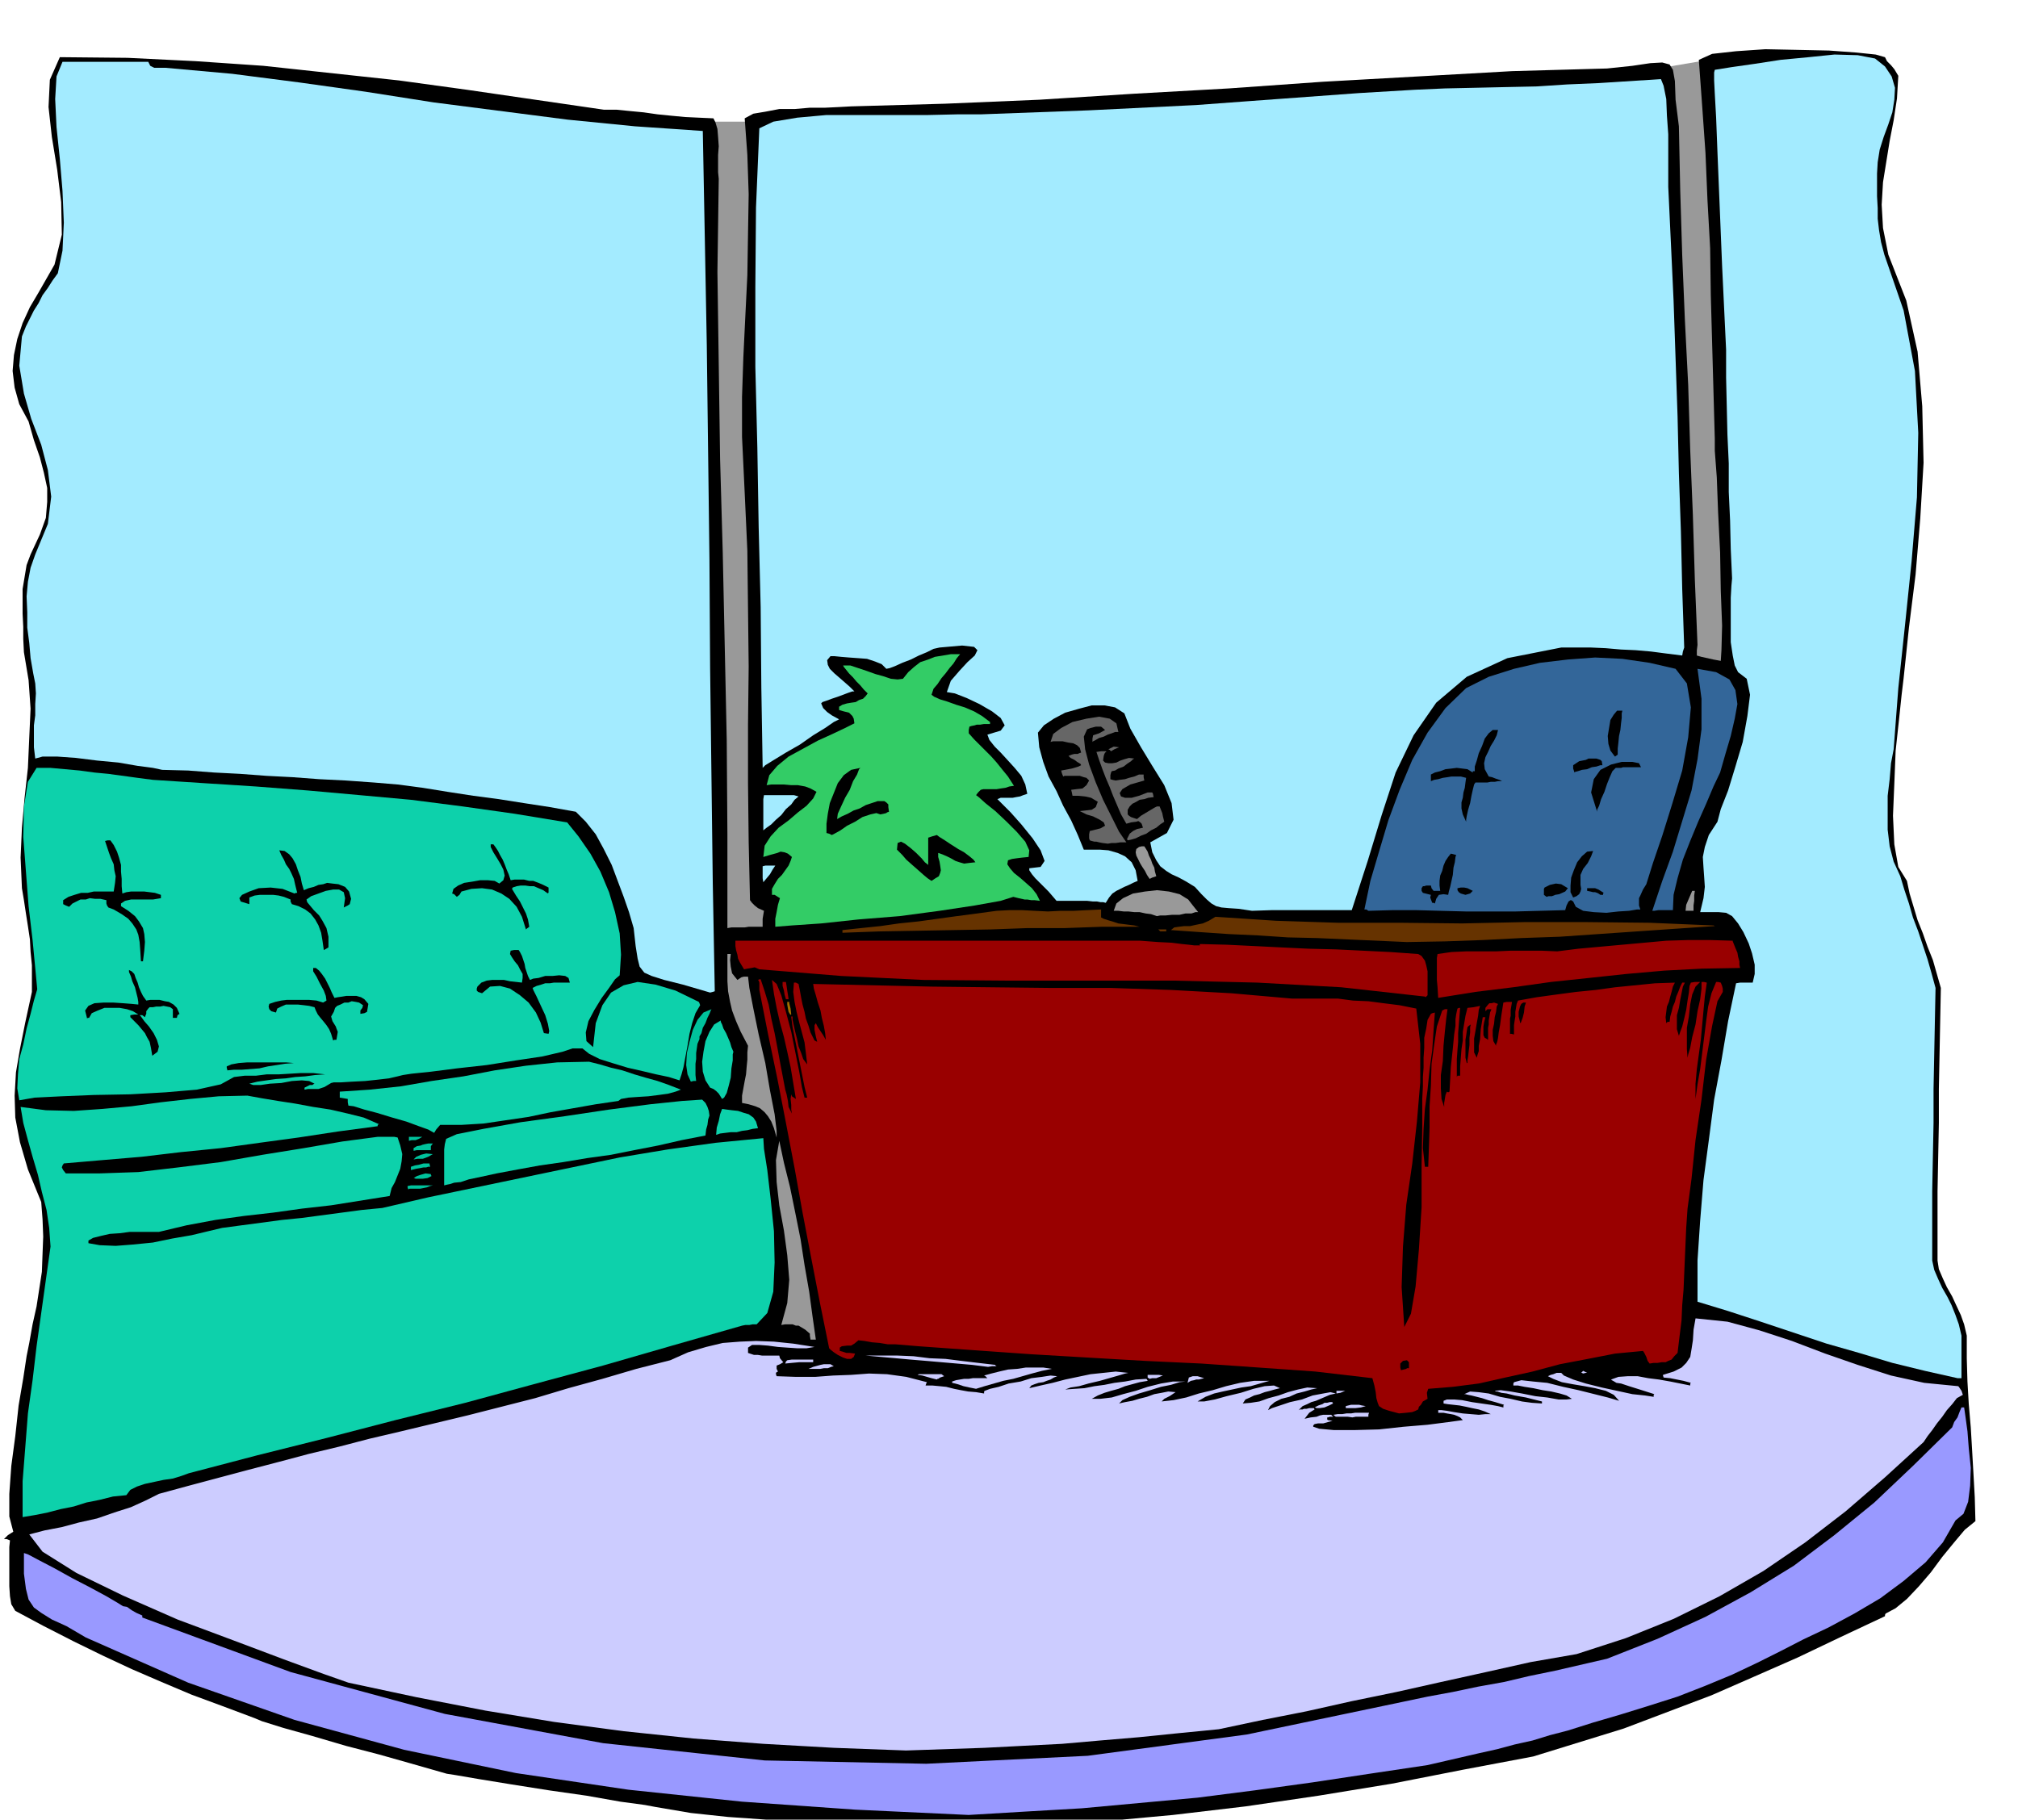
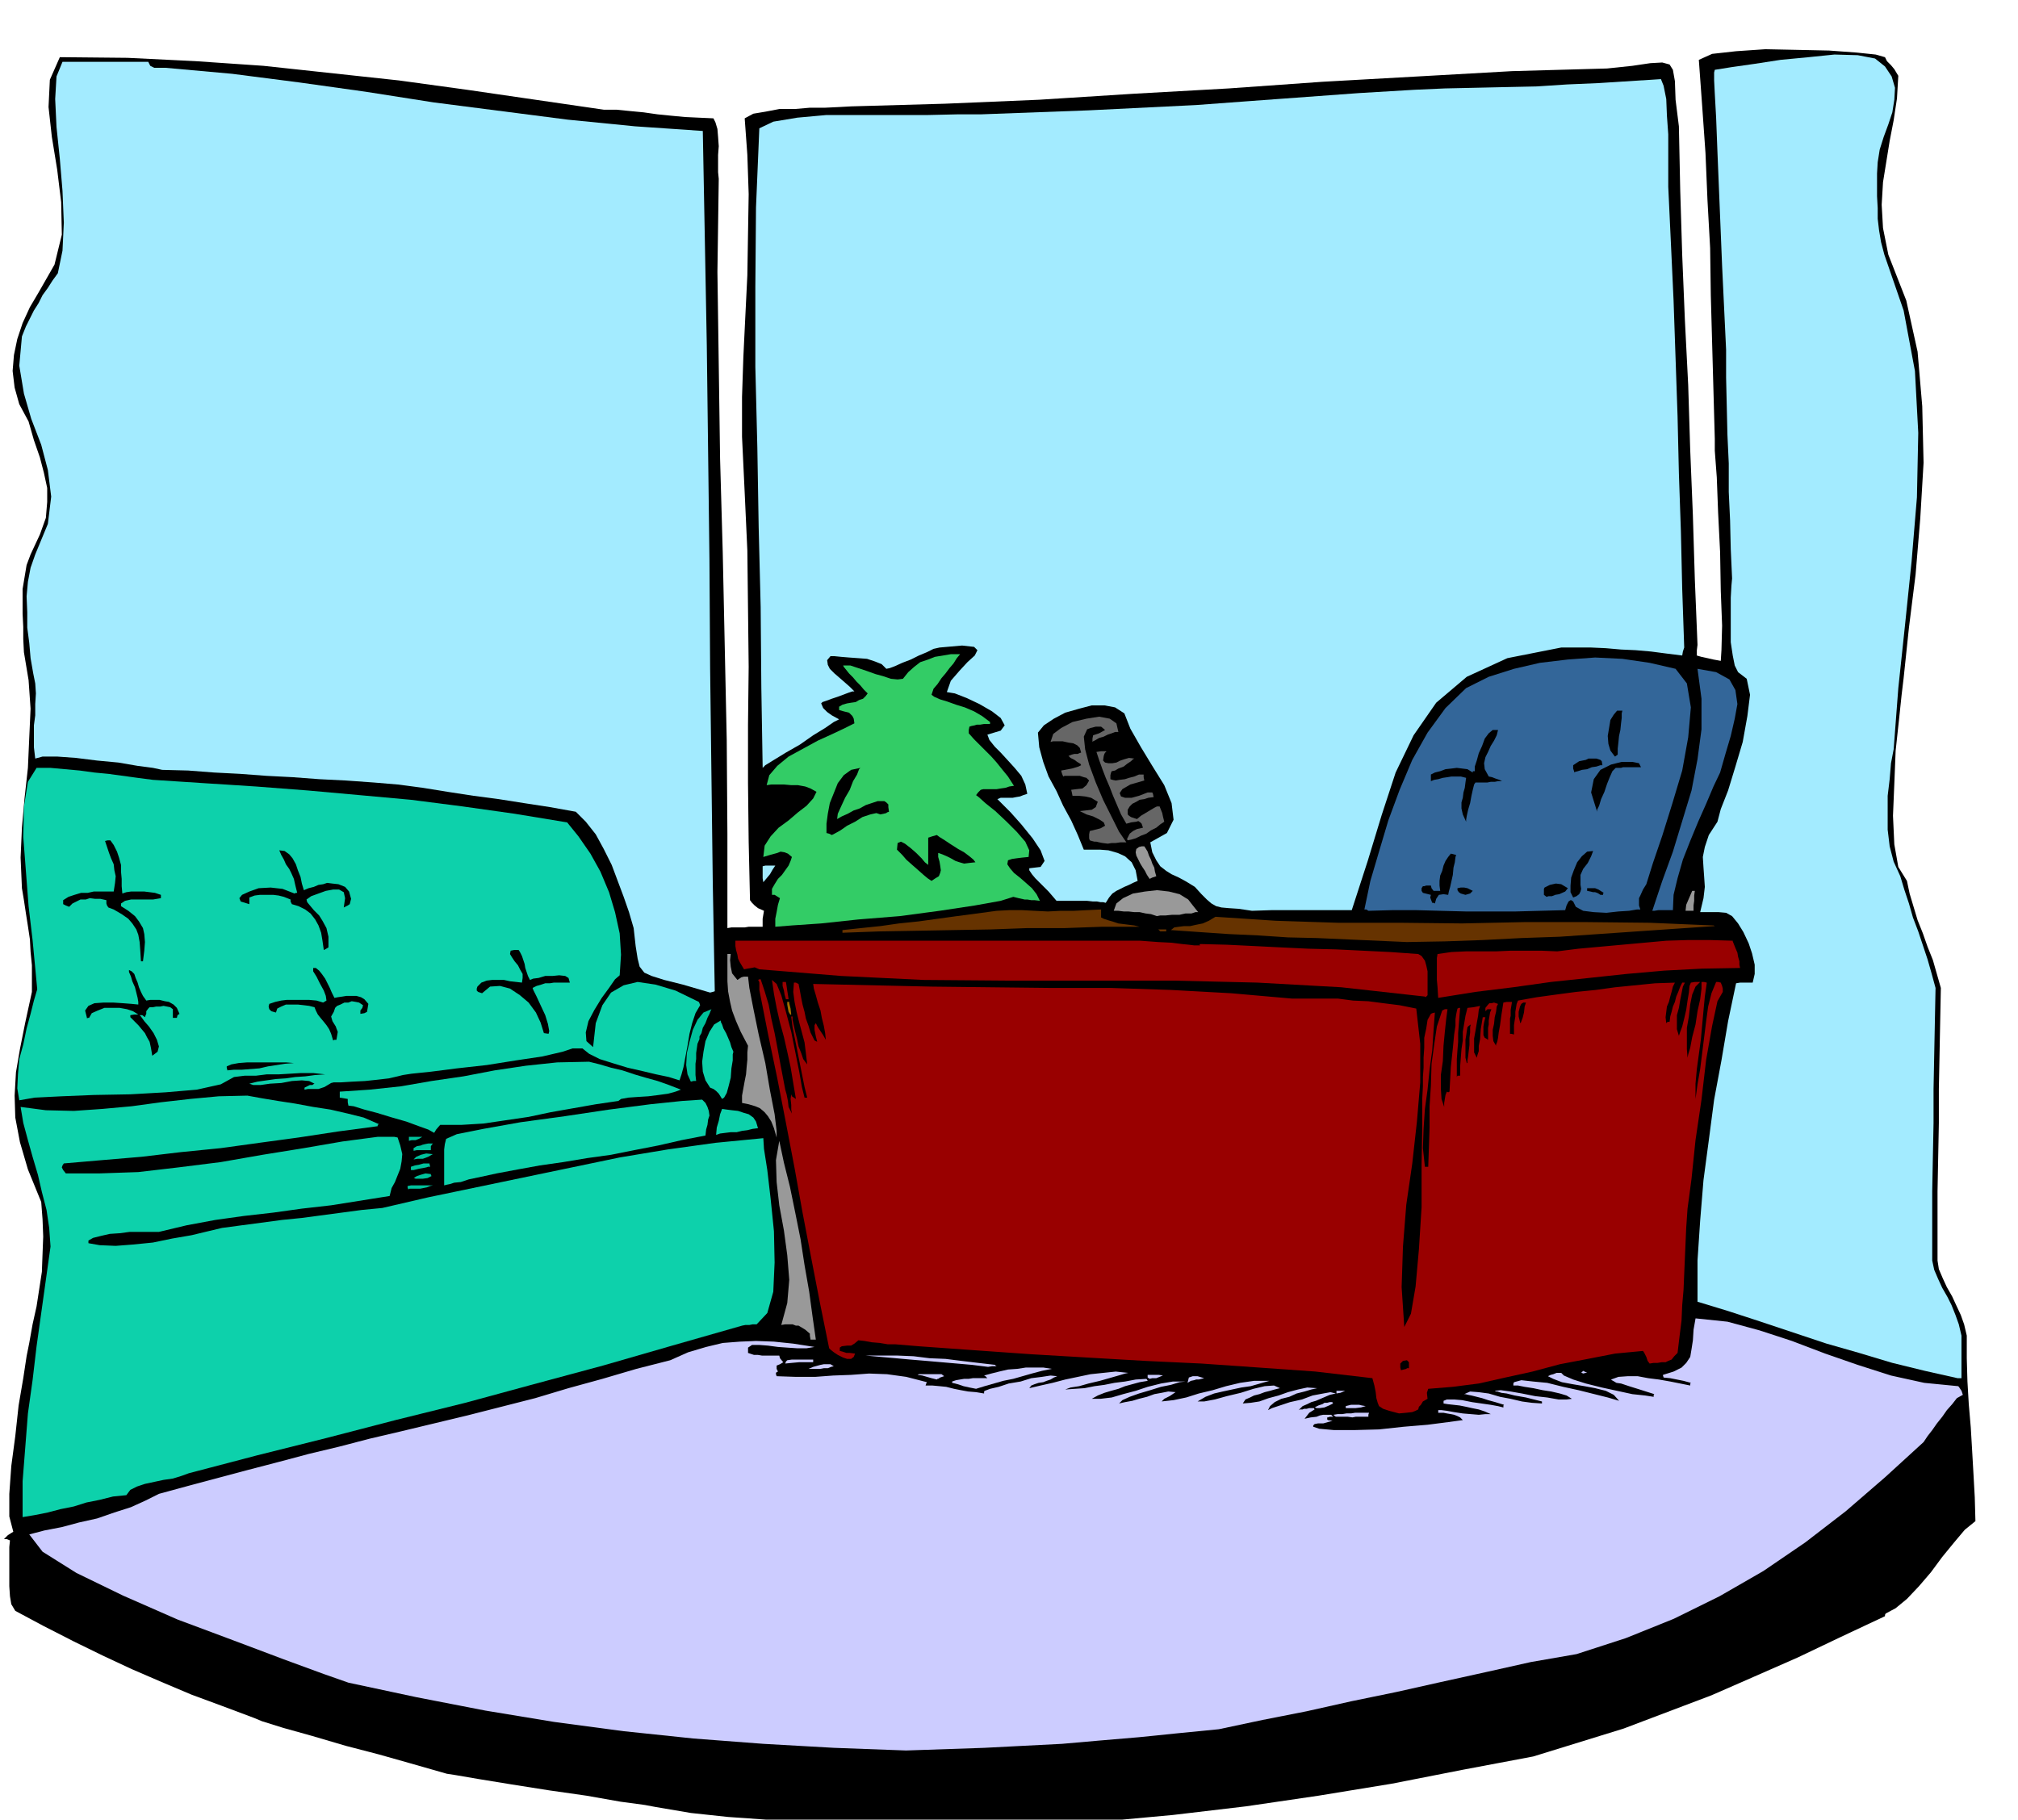
<svg xmlns="http://www.w3.org/2000/svg" fill-rule="evenodd" height="442.297" preserveAspectRatio="none" stroke-linecap="round" viewBox="0 0 3035 2737" width="490.455">
  <style>.brush1{fill:#999}.pen1{stroke:none}.brush2{fill:#000}.brush4{fill:#ccf}.brush5{fill:#0dd1ab}.brush6{fill:#900}.brush7{fill:#a3ebff}.brush8{fill:#00c29c}.brush12{fill:#369}.brush13{fill:#666}</style>
-   <path class="pen1 brush1" d="m2505 101 59-10 37 917-66-14-30-893zm-1439 82h63l4 1166 26 15-3 38-79 4-11-1223z" />
  <path class="pen1 brush2" d="m1442 2749-56-3-57-2-59-2-58-1-60-4-57-4-56-6-53-9-16-3-37-5-51-9-56-8-57-9-49-8-35-6-13-2-21-6-35-10-46-13-50-13-51-15-43-12-32-10-12-5-48-18-46-17-45-19-44-19-45-21-43-21-45-23-43-23-6-10-2-12-1-15v-59l1-10-5-2H6l6-6 8-5-6-23v-34l3-42 6-45 5-46 7-41 5-33 4-20 5-28 6-27 4-26 4-26 1-27 1-26-1-26-2-26-20-49-12-41-7-37-1-33 2-35 6-35 8-40 10-46v-40l-2-20-1-19-3-20-3-19-3-20-3-18-2-46 2-45 4-45 5-45 2-45 2-44-3-43-7-42-1-20v-18l-1-20v-37l3-18 3-18 6-16 14-30 9-25 2-24v-21l-5-23-6-23-9-26-8-28-14-26-7-25-3-25 2-24 5-24 8-24 11-24 13-22 24-42 11-45-1-49-6-49-8-49-5-45 2-41 15-34 102 1 102 5 102 7 102 11 102 11 102 14 103 15 103 15h19l20 2 21 2 21 3 20 2 21 2 21 1 22 1 3 6 3 10 1 12 1 14-1 13v26l1 10-2 140 2 140 2 141 4 141 3 141 3 141 1 141v142l6-1h20l6-1h21v-12l1-6 1-6-9-4-5-4-4-4-3-4-2-88-1-88v-88l1-87-1-88-1-87-4-87-4-84v-60l2-60 3-62 3-61 1-62 1-60-2-59-4-55 13-7 18-3 21-4h23l23-2h23l21-1 18-1 141-4 142-6 142-9 143-8 141-10 143-8 142-8 143-4 38-4 27-4 18-1 11 3 5 8 3 17 1 28 5 40 2 96 3 98 4 97 5 98 3 97 4 98 3 98 4 98-1 8v8l7 2 9 2 9 2 11 2 1-16 1-37-2-52-1-58-3-60-2-53-3-40v-18l-2-72-2-72-2-72-1-71-4-72-3-71-5-71-5-69 20-9 36-4 44-3 49 1 47 1 41 3 29 3 14 4 3 6 6 6 5 6 6 10-2 34-5 33-6 31-5 31-5 31-2 34 2 35 8 40 27 69 17 77 7 82 2 85-5 84-7 84-10 80-8 76-3 25-4 38-5 46-2 50-2 48 2 43 6 34 13 21 4 19 6 20 6 20 8 20 7 20 8 20 6 21 6 21-1 50-1 51-1 51v51l-1 51-1 52v104l2 13 6 14 6 13 8 14 6 13 7 15 5 14 4 17v34l1 35 2 34 3 35 2 34 2 35 2 36 1 36-16 13-16 19-18 22-17 23-18 21-18 19-17 14-15 8-1 2v2l-66 31-65 31-66 29-64 28-66 25-66 25-68 21-68 21-106 20-107 21-110 18-109 16-110 13-109 10-108 6-105 3z" />
-   <path class="pen1" style="fill:#99f" d="m1457 2730-171-8-170-12-171-18-169-25-168-35-165-45-160-56-154-68-29-17-22-10-16-10-11-8-8-12-4-16-3-23v-31l6 2 17 9 23 12 27 15 27 14 24 13 17 10 8 5 6 1 7 5 7 4 9 4v3l223 82 232 63 238 44 243 26 243 5 243-12 239-32 234-49 38-8 38-7 38-8 39-7 38-9 39-8 39-9 39-9 76-30 72-33 68-37 65-40 61-46 60-49 58-55 59-58 3-8 5-7 3-8 3-7h4l2 14 3 22 2 26 3 29-1 27-3 24-7 18-12 10-19 33-26 30-33 28-35 26-39 23-39 21-38 18-33 17-36 18-38 18-41 17-41 16-44 14-42 13-41 12-38 12-27 7-26 8-27 6-26 7-27 6-26 6-26 6-26 6-87 13-86 13-87 12-86 11-87 8-87 8-86 5-84 5z" />
  <path class="pen1 brush4" d="m1362 2633-108-4-106-6-105-8-105-11-105-14-103-17-103-20-103-22-37-13-60-22-77-29-83-31-82-36-70-34-51-32-20-26 23-6 26-5 26-7 27-6 26-9 25-8 22-10 20-10 44-12 45-12 45-12 46-12 45-12 46-11 46-12 47-11 50-12 50-12 51-13 51-13 50-15 51-14 51-15 51-13 27-12 27-8 25-6 26-2 24-1 27 1 29 3 32 5-12 2h-14l-15-1-14-1-15-2-13-1h-11l-6 4v8l3 1 6 2h6l6 1h26l1 4 5 6-5 3-5 2v5l2 4-2 1-1 1v2l1 3 29 1h29l27-2 27-1 27-2 27 1 29 4 31 8-1 2-1 3h10l11 1 10 1 12 3 10 2 11 2 12 1 12 2v-3l1-1 8-3 13-3 15-5 18-3 16-5 16-2 13-2 10 1-5 2-5 3-6 2-5 2-7 1-6 2-5 2-3 4 17-4 18-4 19-5 19-4 19-4 19-2 19-2 19 2-5 1-10 3-14 4-14 4-17 4-14 4-13 2-8 3 14-1 15-1 15-3 15-2 15-3 16-2 16-3 16-1 1 1 1 2-12 2-11 3-11 3-10 4-11 3-10 3-10 4-9 5h13l17-2 17-5 19-5 18-6 20-5 18-3h19l-9 1-13 4-15 3-16 5-17 5-14 5-11 5-5 5 9-2 11-2 10-3 12-3 11-4 11-2 10-2 11 1-3 2-6 4-8 4-4 4 18-2 19-4 19-6 21-5 20-6 21-5 21-3h23l-14 4-14 4-14 2-14 3-14 3-13 3-13 5-12 7h10l16-3 18-5 21-5 19-6 17-4 14-1 9 4-8 2-7 2-8 2-8 3-8 2-6 3-7 3-4 6 12-1 13-2 14-5 15-4 14-5 15-4 14-3 15 1-9 2-10 3-12 3-11 5-12 3-10 5-7 6-3 6 6-3 12-4 15-5 18-4 16-6 16-3 11-2 8 2-9 2-7 3-7 3-7 3-7 2-6 3-7 3-6 6 2-1h4l2-1h4l4-1h7l1 2-8 5-7 9 9-2 9-1 5-2 5-1h12l1 1 2 2h-5l-3 1h-1v3l1 1 7 1-7 2-7 2h-8l-5 1-2 2v2l9 3 22 2h31l37-1 37-4 36-3 31-4 22-3-4-4-4-2-5-2-5-1-6-1-5-1h-8v-4h5l8 1 11 2 13 2 12 1 12 1 10-1h8l-9-4-9-3-10-2-9-2-10-2-9-1-9-1-6-1v-4l5-2h11l12 1 15 3 14 2 14 2 11 2 8 2v-3l1-1-13-4-11-3-9-3-8-2-8-2-5-1-4-1h-2l9-4 13 1 15 2 17 5 16 3 17 4 15 2 15 1v-3l-24-6-17-3-12-3-8-1-6-2h-2l-2-1 9-1 15 2 17 3 20 4 18 2 17 3h12l8-1-8-5-10-3-13-3-13-2-14-3-13-2-10-2h-7v-3l1-2 11-3 18 2 21 2 24 6 23 5 24 6 20 5 17 5-8-9-12-6-16-4-16-3-18-3-16-3-13-5-8-4 4-2 4-1 5-2h7l4 4 14 6 19 6 24 6 23 5 23 5 19 2 13 2v-3l1-1-22-7-16-5-12-4-7-1-5-3-2-1-1-1 11-4 14-1h15l16 3 16 2 17 3 15 3 15 3v-3l1-1-11-3-10-2-10-2-10-1-1-3v-1l16-5 12-6 7-7 6-9 2-12 2-13 1-16 3-17 48 5 48 13 49 16 50 19 49 17 50 16 50 11 51 5 1 1 2 3 2 3 2 6-9 5-7 9-8 9-7 10-8 10-7 10-7 9-6 9-58 53-59 51-61 47-63 43-66 38-69 34-72 29-74 24-69 12-67 15-68 15-67 15-68 14-67 15-66 13-66 14-61 6-59 6-59 5-57 5-59 3-58 3-59 2-59 2z" />
  <path class="pen1 brush5" d="M34 2282v-54l4-51 4-51 7-50 6-51 7-50 7-50 7-50-2-28-4-27-7-27-6-26-8-27-7-25-7-26-4-24 38 5 42 1 43-3 44-4 44-6 44-5 43-4 43-1 22 4 24 4 26 4 27 5 26 4 26 6 24 6 23 10-2 1v2l-60 8-59 9-59 8-58 8-60 6-59 7-59 5-58 5-2 3-1 3 2 4 4 5h51l58-2 60-7 64-8 63-11 62-10 58-10 53-7h25l5 1 4 12 3 13-1 11-2 11-4 10-4 10-5 9-3 12-44 7-44 7-44 5-43 6-44 5-43 6-43 8-42 10h-44l-15 2-15 1-13 3-12 3-7 4v4l17 3 24 1 26-2 30-3 29-6 29-5 25-6 21-5 30-4 30-4 30-4 30-3 30-4 30-4 30-4 31-3 69-16 72-15 72-15 72-15 72-15 72-12 72-10 72-7 1 16 5 32 5 43 5 49 1 47-2 44-9 32-16 17h-6l-5 1h-6l-5 1-105 30-104 30-104 28-103 28-105 26-104 27-104 26-103 27-11 4-13 4-14 2-14 3-14 3-12 4-10 5-6 8-20 2-20 5-20 4-19 6-20 4-19 5-20 4-18 3z" />
  <path class="pen1 brush4" d="m2034 2132-7-1h-18l-3-2v-1l6-1h7l6-1h7l6-1h21l-1 3v3h-19l-5 1z" />
  <path class="pen1 brush6" d="m2104 2126-15-4-9-3-6-4-2-5-2-7-1-9-2-10-3-11-86-10-85-6-86-6-85-4-86-5-85-5-85-6-84-6-12-1-12-1-12-1h-11l-12-2-12-1-11-2-9-1-6 5-5 3h-6l-8 1-3 2v5l4 1 6 2h5l8 1-2 5-4 3h-6l-6-2-8-4-6-4-5-4-2-2-14-69-13-67-13-68-12-67-13-68-13-67-14-67-13-66v-11l-1-3-1-1 2-1h2l6 18 6 20 4 21 5 22 4 21 4 22 4 21 4 21 2 7 2 10 1 9 5 10-1-6v-7l-1-9 1-7 1 3 6 4-4-24-4-24-5-23-5-22-6-22-5-22-4-21-3-21 7 6 7 17 7 25 8 30 6 30 6 30 4 23 4 16h4l-4-16-3-15-3-15-3-15-3-15-3-15-3-15-2-15v-1h2v5l2 9 2 9 3 12 2 10 4 10 3 9 6 8-2-17-2-16-4-15-4-15-4-16-3-15-2-15 1-14h3l4 2 2 10 2 11 2 10 3 11 2 10 4 11 3 10 6 12 2 1 2 1-2-8-1-5-1-5v-7l2-3 3 6 4 6 4 6 4 7-1-10-2-11-3-12-2-11-4-12-3-11-3-10-1-7 89 2 89 2 90 1 90 1h90l90 3 91 5 91 8h69l23 3 23 1 23 3 24 3 25 5 6 53v58l-5 59-7 63-9 62-5 63-2 61 4 60 10-20 7-41 5-56 4-63v-64l1-56v-43l1-19v-14l1-14v-15l1-15v-15l3-14 2-13 5-9 2-1 4-1-2 27-2 30-4 29-3 30-4 29-2 30-1 29 3 28h5l1-29 1-30v-32l2-31 1-33 4-29 4-27 8-24 4-2h4l-2 15-2 19-2 21-1 23-3 21v20l1 16 4 12v-6l1-6 1-6 2-5 2 1 2-1 2-37 3-28 2-21 2-13v-10l1-7 1-5 1-4 2-1h2l-1 12-1 13-1 13v13l-1 12-1 14v27l1-2h4v-14l1-13 1-13 2-13v-13l2-12 2-12 3-12 9-1 10-2-2 6-1 9-2 11-2 12-2 11v21l4 8 1-4 2-6v-8l2-10 1-15 3-18h4l-2 8-1 6v13l2 4 2 1 3 2v-18l1-5v-6l1-6 1-6 2-5h-6l-3 3v4-9l4-5 2-2h3l4-1 6 2-2 4-1 8-2 8-1 10-2 9v9l1 8 4 7v-2l1-2 1-3 1-5 1-8 2-11 2-15 3-19 5-1h8l-1 6-1 6v9l-1 4v23h2l4 1v-14l1-7 1-6v-7l1-6 1-6 2-5 28-5 29-4 30-4 30-3 29-4 30-3 30-3 30-1-3 6-2 8-2 7-2 8-3 7-1 8-1 8 1 9 2-2h3l1-8 2-7 2-8 3-7 2-8 3-7 3-8 3-6h4l-3 6-2 10-2 10-2 12-3 11v21l3 10 2-6 3-8 3-12 3-13 2-14 2-12 1-10 2-5 6-1h8l-7 7-5 12-3 15-2 18-3 17v32l1 13 1-5 3-10 3-16 5-19 3-20 4-18 2-16v-10h4l4 1-3 21-2 21-2 22-2 22-3 22-3 22-2 22v23l3-22 4-23 3-24 3-24 3-24 3-22 5-20 7-17h3l4 1 2 5 1 4v5l-8 14-8 37-9 51-7 60-9 61-6 58-6 45-2 29-1 23-1 23-1 23-1 24-2 23-1 23-3 24-3 25-5 5-4 5-5 2-4 2h-6l-6 1h-6l-6 1-3-4-2-6-3-6-2-3-42 4-41 8-42 8-41 11-41 9-40 9-39 5-37 3-2 6 1 9-7 4-3 5-3 3-1 4-4 2-5 2-9 1-11 1z" />
  <path class="pen1 brush4" d="m1980 2118-2-1h-1l6-3 6-2 3-2h4l4-1h4v1l1 1-6 3-7 3-7 1h-5zm44 0v-3l8-2h12l4 1 6 1-7 2-8 1h-15zm-14-22v-4h13l-7 3-6 1zm-542-7-10-2-9-2-9-3-8-2v-2l6-2 6-1 6-1h7l6-1h22l-3-3-2-1 11-3 12-3 13-3 14-1 13-2h26l13 2-15 3-15 4-14 4-14 4-15 3-14 4-14 4-13 4zm318-9 2-8 6-2h7l10 3-4 1-4 1h-4l-3 1-5 1-5 3zm-377-5-8-2-7-2-7-2-7-1 2-1h34l4 3-6 2-3 2h-1l-1 1zm320-1-3-2v-4h17l6 1-5 2-5 2h-6l-4 1z" />
  <path class="pen1 brush7" d="m2944 2073-49-11-49-12-50-15-49-14-51-17-48-16-49-16-46-14v-62l4-60 5-61 8-60 8-61 11-59 10-59 12-57 6-1h19l3-13v-14l-4-17-5-15-8-17-8-13-9-11-9-5-11-1h-28l5-21 2-17-1-15-1-14-1-16 3-15 6-18 13-20 5-19 11-28 11-36 11-37 7-39 4-32-5-24-13-10-5-10-3-15-3-20v-67l1-18 1-11-2-44-1-43-2-43v-43l-2-43-1-43-1-43v-42l-6-126-4-98-3-73-2-52-2-36-1-20v-12l1-4 25-4 35-5 39-6 42-4 39-4 35 1 26 5 15 12 10 15 5 17-1 18-3 19-6 18-7 19-6 19-3 19-1 17v34l1 18v16l2 17 3 18 5 19 29 84 17 91 5 93-2 97-8 96-10 97-10 94-7 92-4 21-2 24-3 25v51l3 25 6 23 10 22 6 20 7 21 6 21 8 21 7 21 7 21 6 21 6 22-1 50-1 51-1 51v51l-1 51-1 52v104l3 14 6 14 6 13 8 14 6 12 6 15 5 14 4 17v64h-6z" />
  <path class="pen1 brush4" d="m2381 2066-2-1h-1l3-3 6 3h-2l-4 1z" />
  <path class="pen1 brush2" d="m2107 2061-1-4v-6l4-4 6-1 1 1 2 2v9h-3l-1 1-4 1-4 1z" />
  <path class="pen1 brush4" d="m1216 2059 7-3 11-3 5-1h10l5 3-4 1-5 2h-6l-5 1h-18zm270-3-24-3-23-2-23-2-23-2-24-2-22-2-23-2-22-2h48l24 1 24 3 24 1 24 3 25 3 26 3v1l2 1h-7l-6 1zm-305-5 1-3 2-2 7-1h32v4h-21l-11 1-10 1z" />
  <path class="pen1 brush1" d="M1224 2015h-5l-1-6v-3l-7-6-5-3-5-3h-4l-5-2h-11l-6 1 9-33 3-35-3-37-5-37-7-38-4-35-1-33 5-29 7 33 9 36 8 39 8 40 6 39 7 40 5 37 5 35h-3z" />
  <path class="pen1 brush8" d="m614 1789-1-3v-2l5-1h33l-4 1-5 2-5 1-5 1h-16l-2 1z" />
  <path class="pen1 brush5" d="M668 1783v-54l1-8 2-8 16-7 40-8 56-10 66-9 67-10 62-8 48-5 30-2 5 5 3 6 2 6 1 7-2 6-1 8-2 7-1 9-36 7-35 8-36 7-35 7-36 5-36 6-35 5-33 6-32 6-23 5-19 4-12 4-10 1-6 2-5 1-4 1z" />
-   <path class="pen1 brush8" d="m625 1773-2-1h-1l5-3 6-2 7-2 8 1v1l1 2-6 3-7 1h-11zm-7-13v-5l6-2 6-1 7-2h9v1l1 4h-3l-3 1h-4l-5 1-6 1-8 2zm4-16 4-4 7-3 8-2 10 1-7 4-8 3h-8l-6 1zm0-13v-4l5-3 6-1 2-1 4-1 5-1h7l-3 4v6h-21l-5 1zm-7-15v-6h20l-5 3-5 2h-6l-4 1z" />
+   <path class="pen1 brush8" d="m625 1773-2-1h-1l5-3 6-2 7-2 8 1v1l1 2-6 3-7 1h-11zm-7-13v-5l6-2 6-1 7-2h9v1l1 4h-3l-3 1l-5 1-6 1-8 2zm4-16 4-4 7-3 8-2 10 1-7 4-8 3h-8l-6 1zm0-13v-4l5-3 6-1 2-1 4-1 5-1h7l-3 4v6h-21l-5 1zm-7-15v-6h20l-5 3-5 2h-6l-4 1z" />
  <path class="pen1 brush1" d="m1168 1711-4-14-4-10-5-8-5-6-7-6-7-3-10-3-10-2v-11l2-11 2-11 2-10 1-12 1-10v-11l1-10-11-21-7-16-6-16-3-13-3-16-1-15v-41h5l-1 9 1 10 2 10 8 10 6-4 4-1h6l2 17 6 31 8 39 10 43 7 41 7 36 3 25v10z" />
  <path class="pen1 brush5" d="m1077 1707 1-11 3-10 2-10 3-8 7 1 8 1 9 1 9 3 7 2 7 5 4 6 3 10-8 1-8 2-8 1-8 2h-9l-8 1-8 1-6 2zm-424-3-9-5-14-5-19-7-21-6-23-7-19-5-16-5-8-1-1-5v-5l-6-1-6-1v-9l45-3 47-5 46-8 48-7 47-9 47-7 47-5 48-1 16 4 17 5 17 4 18 6 17 5 18 5 17 6 18 7-8 3-11 3-14 2-16 2-16 1-14 1-11 2-4 3-34 5-34 6-34 6-33 7-34 5-34 5-33 2h-32l-6 7-3 5z" />
  <path class="pen1 brush5" d="m29 1655-3-18 1-21 2-23 6-22 5-24 6-22 5-20 5-17-3-32-4-42-6-51-4-52-4-52 1-46 6-37 13-21h21l22 2 22 2 22 3 21 2 22 3 22 3 23 3 77 5 78 5 78 6 78 7 77 7 78 10 78 11 79 13 17 21 18 26 15 27 13 31 9 30 7 32 2 32-2 31-7 6-9 13-11 15-11 18-9 17-4 17 1 13 10 9 4-36 10-27 13-19 19-11 21-5 27 4 30 9 35 17 1 2 1 3-7 12-5 15-4 16-3 18-3 16-3 16-3 11-3 9-16-5-19-4-21-5-22-5-23-7-19-6-16-8-10-8h-15l-15 5-30 7-40 6-44 7-45 5-39 5-29 3-13 2-8 2-13 3-17 2-19 2-20 1-16 1h-11l-4 1-10 6-9 3h-16l-5 1v-3l2-1 6-3h4l1-1 2-1-8-4-11-1-15 1-16 3-17 1-14 2h-11l-6-2 12-3 14-2 14-2 15-1 14-2 15-1 15-2 15-1-18-2h-18l-17 1-17 1h-18l-16 2h-17l-16 2-20 11-36 8-47 4-53 3-55 1-49 2-40 2-23 4zm1057-2-5-8-4-4-4-3-5-2-7-11-4-13-1-15 2-15 3-16 6-14 7-11 10-6v2l2 4 2 6 4 7 3 7 3 7 2 7 3 7-1 4v9l-2 12-1 14-3 12-3 11-4 7-3 2z" />
  <path class="pen1 brush8" d="m1039 1627-5-11-2-14 1-18 4-17 5-18 7-15 9-11 12-5-1 2-2 5-3 6-3 8-4 7-2 8-3 5v4l-3 7-1 7-1 7v9l-1 7v17l1 9h-4l-4 1z" />
  <path class="pen1 brush2" d="m342 1610-1-4v-2l7-3 11-2 13-1h58l12 1-13 1-13 2-13 2-13 3-13 1-13 1h-12l-10 1zm1864-11-2-8v-27l1-6 1-7 1-6 2-2 3-2-1 4v8l-1 8v11l-1 8-1 9-1 6v4h-1zm-1977-11-2-12-2-9-4-7-3-6-5-6-5-6-6-6-6-6v-3l6-1h6l-8-5-9-3-11-2h-23l-10 4-9 4-4 7h-2l-1 1-3-12 5-7 9-4 14-1h14l15 1 13 1 10 1v-4l-1-6-2-8-2-8-4-9-2-7-3-7v-3l4 2 4 4 2 6 3 7 2 7 3 7 3 6 5 7 6-1h14l8 2 6 1 7 4 5 5 4 9-3 2-1 4h-6v-13l-4-3-5-1-5-1-5 1h-6l-5 1h-5l-2 2-3 4v4l-1 2-1 3-4-3h-4l2 2 5 7 7 8 7 10 5 10 3 10-2 8-8 6zm272-23-3-10-3-7-4-6-4-5-5-6-4-5-3-6-2-5-8-2-8-1-9-1h-18l-7 3-6 3-2 6-7-2-3-3-1-4 1-4 9-3 9-2 8-1h34l11 1 10 3 5-3-1-7-3-8-6-11-5-10-5-8v-5h4l5 4 4 5 5 7 3 6 4 8 3 7 4 8 5-1 7-1 6-1h15l7 2 5 3 6 7-1 6-1 6-4 2-6 1v-5l3-4 1-4-6-4-5-1-6-1-5 2h-6l-6 3-5 2-3 3-2 6-4 7 2 7 5 8 1 3 2 5-1 6-1 6h-3l-2 1zm317-11-5-16-7-15-11-15-13-11-15-10-15-4-15 1-12 10-6-2-2-2v-3l1-3 6-6 8-3 8-1h18l9 2 9 1 9 1 1-7v-6l-4-7-3-6-5-6-4-6-3-5 1-5 5-1h7l2 3 3 6 2 6 2 6 1 6 2 6 2 6 3 6 5-2 8-1 10-3h11l10-1 9 1 5 3 2 7h-24l-6 1h-7l-6 2-7 2-6 3 1 3 5 10 6 13 7 15 4 13 2 11-1 4-7-1zm1468-17-2-8v-7l2-8 2-4 3-2h4l-2 6-1 9-2 8-3 8-1-1v-1z" />
  <path class="pen1" style="fill:#a36e00" d="m1189 1527-3-5-1-5-1-6v-4h3v2l1 4 1 4 1 9h-1v1z" />
  <path class="pen1 brush6" d="m1182 1503-2-7-1-6-2-7v-6h5l1 6 1 7 1 6 1 7h-4zm981-2-1-16-1-11v-33l1-6 21-3 22-1h45l22-1h46l24 1 32-4 33-3 33-3 33-3 33-3 33-1h33l34 1v1l2 5 2 5 3 7 1 6 2 7v5l1 5-57 1-57 3-57 5-56 6-57 6-57 8-57 7-56 9zm-20-2-126-14-126-7-126-3h-251l-125-1-124-6-123-10-7-3-5 1-6 1-5 1-3-5-3-5-3-6-1-6-2-7-1-6v-8h609l27 2 20 1 16 2 10 1 8 1h9l-1-1 1-1 40 1 41 2 40 2 42 2 41 1 41 2 41 2 42 3 5 3 5 7 2 7 2 9v36l-3 3-1-1z" />
  <path class="pen1 brush7" d="m1068 1493-41-12-28-7-19-6-11-5-7-9-3-12-3-19-3-27-7-24-8-23-9-24-9-24-12-24-12-22-15-19-15-15-39-7-39-6-38-6-38-5-39-6-37-6-38-5-36-3-42-3-40-2-40-3-39-2-40-3-39-2-39-3-39-1-14-3-23-3-29-5-32-3-32-4-28-2H64l-11 3-2-17v-33l2-15v-17l1-16-1-15-3-15-4-23-2-23-3-23v-23l-1-24 2-22 4-21 7-20 19-46 5-41-5-40-10-38-15-39-11-38-7-42 4-44 6-15 6-12 6-12 7-11 6-12 8-11 7-11 8-11 7-34 2-42-2-48-4-48-5-48-2-42 2-34 9-22h129l3 6 6 3h17l100 9 101 13 100 14 102 16 101 13 101 13 101 10 102 7 3 160 3 162 2 162 2 162 1 162 2 162 2 162 3 162-3 1-4 1z" />
  <path class="pen1 brush2" d="m212 1446-1-16-1-13-2-11-3-8-6-9-6-7-10-7-12-7-8-3-2-3-1-3v-5l-9-2h-8l-8-1-6 2h-8l-6 3-6 3-5 5-5-2-4-2v-6l8-5 9-3 10-3h10l9-2h30l2-13 1-10-2-9-1-9-4-9-3-8-3-9-3-9 4-1h4l5 7 5 10 3 9 3 11v10l1 11v11l1 11 6-2 7-1h20l8 1 8 1 9 3v5l-6 1-6 1h-33l-9 2-6 4v4l11 7 10 8 6 8 6 10 2 9 1 12-1 13-2 16h-3zm275-17-2-14-2-12-4-11-5-9-7-9-8-6-10-5-10-3-2-4v-3l-10-4-8-2-8-1h-20l-8 1-8 3v10l-13-4-2-5 4-5 11-5 14-5 18-1 18 2 18 7 2-1h2l-3-12-2-9-4-9-3-6-5-7-3-7-4-7-3-7 8 1 7 5 5 6 5 9 3 9 4 10 2 10 3 10 7-3 8-2 7-3 7-1 6-2 8 1 9 1 10 4 6 7 3 11-1 4-1 4-3 2-6 3 2-14-2-9-7-4h-9l-11 2-11 4-11 4-7 5 1 4 5 6 5 6 8 8 5 8 6 11 3 13v16l-5 3-2 1z" />
  <path class="pen1" d="m2116 1417-45-2-45-2-45-2-44-1-45-3-44-2-44-3-43-3 5-4 7-1 8-1h9l9-2 10-2 9-4 10-6 91 6 93 3h93l94 1 93-2h95l94 1 95 4h1l2 1-59 4-58 4-58 4-58 4-58 2-58 3-57 2-57 1zm-849-14v-4l28-3 29-3 28-4 29-3 29-4 29-4 30-4 30-4 19-1h19l19 1 20 1 19-1h20l20-1 21-1v12l4 2 6 2 7 2 9 3 8 1 8 1 8 1 8 2h-57l-56 2h-56l-55 2-57 1-55 1-56 1-55 2zm478-2-3-3h-2 16-2v3h-9z" style="fill:#630" />
-   <path class="pen1 brush2" d="m791 1398-6-19-8-15-11-12-12-8-14-6-15-2-16 1-15 4-3 5-4 3-4-4-3-1 2-7 7-5 9-4 13-2 11-2h12l10 1 7 4 6-5 2-7-2-9-4-8-6-10-5-8-4-8v-4h4l3 4 4 6 3 6 4 7 3 7 3 8 3 7 3 9 6-1h14l8 2h6l8 3 7 3 8 4v8h-1v1l-7-5-7-3-7-3h-6l-7-1h-7l-6 1-6 2-1 2 3 5 3 5 6 9 4 8 5 10 3 9 2 11-4 3-1 1z" />
  <path class="pen1" style="fill:#3c6" d="M1166 1394v-12l1-5 1-5 2-11 3-10-8-5h-4v-9l4-7 5-8 6-6 5-7 5-7 3-7 2-6-6-5-5-2-6-1-5 2-11 3-10 3 2-17 9-14 12-13 15-11 14-12 13-10 10-11 5-10-9-5-8-3-11-2h-10l-11-1h-19l-7 1 4-15 12-14 17-14 22-12 22-12 22-10 19-9 14-7-1-7-2-4-3-3-2-2-8-2-7-2v-5l5-3 7-2 6-1 7-1 5-3 6-2 4-4 3-4-6-6-5-6-6-6-5-6-6-6-4-5-4-5-1-2h11l12 4 12 4 14 5 11 3 12 4 10 1 8-1 8-10 9-8 9-7 12-4 10-4 12-2 12-2h14l-5 6-5 8-6 7-6 8-6 7-6 9-6 7-3 9 4 3 9 4 10 3 14 5 13 4 14 6 12 7 12 9v3h-9l-6 1h-5l-3 1-5 1-3 1-1 5v5l8 9 9 9 8 8 9 9 8 9 8 10 9 11 9 14-7 1-6 2-7 1-6 1h-20l-4 1-4 4-3 4 4 3 10 9 15 12 17 16 15 15 13 15 6 13-1 10-10 1-8 1-7 1-6 2-1 6 4 6 6 7 10 8 8 7 9 8 7 9 5 10-8-1h-5l-6-1h-4l-9-2-8-2-19 6-39 7-53 8-60 8-62 5-56 6-44 3-25 2z" />
  <path class="pen1 brush1" d="m1740 1378-9-3-8-1-9-2h-8l-9-1h-7l-8-1h-7l4-11 10-8 15-7 18-3 18-2 18 2 16 4 13 8 7 9 8 10h-4l-6 2h-9l-9 2h-11l-10 1h-8l-5 1z" />
  <path class="pen1 brush12" d="M2488 1370h-3l15-45 16-44 14-46 14-46 9-47 6-45v-46l-6-45 28 5 20 11 9 16 3 21-4 22-6 26-8 27-8 28-10 21-11 26-12 27-12 29-11 28-8 28-6 25-1 23h-22l-6 1z" />
  <path class="pen1 brush1" d="m2535 1370 1-9 3-7 3-7 3-7h4l-1 7v8l-1 7v8h-12z" />
  <path class="pen1 brush7" d="m1883 1370-20-3-15-1-11-1-8-2-7-4-7-6-8-8-10-11-13-8-11-6-11-5-8-5-9-7-6-9-6-12-3-15 25-14 10-20-3-25-11-27-18-29-17-28-16-28-9-23-14-9-16-3h-19l-19 5-21 6-17 9-15 10-9 11 2 22 6 22 8 22 12 22 10 22 12 22 10 22 9 22h24l13 1 14 4 11 5 10 9 6 12 3 16-7 3-6 3-7 3-6 3-6 3-6 4-5 6-5 8-4-1h-4l-5-1h-6l-9-1h-46l-6-7-6-7-7-7-6-6-7-7-5-6-4-6v-3l17-2 6-9-6-16-12-18-17-21-16-18-13-13-7-7 5-2h18l5-1 6-1 5-2 6-2-3-14-6-13-10-12-10-11-11-12-9-9-8-10-3-8 20-6 6-8-6-11-13-10-19-11-19-9-18-7-12-2 6-17 13-15 12-13 11-10 4-8-5-5-18-2-34 3-9 2-10 5-12 5-12 6-13 5-11 5-8 3-5 1-7-7-10-4-12-4-13-1-14-1-12-1-10-1h-6l-5 6 1 7 3 6 7 7 7 6 8 7 8 7 7 7h-3l-6 2-8 3-8 3-9 3-8 3-6 2-2 2 3 7 6 6 7 5 11 6-8 4-13 9-18 11-20 14-21 12-18 11-13 8-4 4-2-121-1-121-3-120-2-120-3-121V432l1-120 5-119 21-10 36-6 44-4h153l44-1h35l81-3 81-3 81-4 81-4 81-6 82-6 82-6 84-5 45-2 46-1 45-1 47-1 46-3 47-2 47-3 47-3 4 10 4 20 1 25 2 28v79l4 85 4 86 3 87 3 87 2 86 3 87 2 87 3 88-2 6-1 6-24-3-23-3-23-2-22-1-23-2-22-1h-45l-81 16-61 28-46 39-34 49-27 56-21 64-21 69-24 74h-120l-30 1z" />
  <path class="pen1 brush12" d="m2058 1370-3-2h-3l9-43 13-44 14-47 17-46 19-45 23-41 27-37 31-30 34-17 38-12 39-9 42-5 41-3 41 2 41 6 39 9 17 22 6 36-4 45-9 50-15 50-15 48-14 41-10 32-5 8-4 9-2 4v11l2 6h-5l-12 2-16 1-18 2-19-1-16-2-11-6-4-8-3-2h-1l-3 2-1 2-2 4-2 7-38 1-37 1h-74l-38-1-37-1h-36l-36 1z" />
  <path class="pen1 brush2" d="m2154 1358-3-8 1-4-8-2-4-1-2-3v-4l2-3h2l3-1h7l1 4 3 4h10l-1-8v-7l1-8 3-7 2-8 3-7 4-6 4-5 4 1 4 1-1 3-1 8-2 8-1 11-2 9-2 9-2 7-1 5-7-1-7 1-4 6-2 7-2-1h-2zm212-8-4-8v-10l1-12 4-11 5-12 7-9 8-7 9-1-3 8-5 10-7 9-4 9v15l1 6-1 4-2 4-4 3-5 2zm-40-1-4-3v-9l1-2 8-4 9-2 8 1 10 6-4 5-9 4-6 1-5 2h-5l-3 1zm-122-3-7-2-3-2-2-3v-3l5-1h5l5 1 8 4-4 4-7 2zm203 0-3-2-2-1-3-1h-3l-4-1-5-1v-4h12l5 2 8 5-1 1v2h-4z" />
  <path class="pen1 brush7" d="m1148 1327-1-6v-18l4-1h15l-4 6-4 7-5 6-5 6z" />
  <path class="pen1 brush2" d="m1401 1325-6-4-6-5-9-8-8-7-9-8-6-7-6-6-2-2 1-10 5-2 6 3 9 7 8 7 8 8 5 6 5 4v-41l6-2 7-2 4 3 8 5 9 6 11 7 9 5 8 6 6 5 3 4-9 1-8 1-7-2-6-2-7-4-6-3-7-3-6-2v6l2 7 1 6 1 7-1 4-2 5-5 3-6 4z" />
  <path class="pen1 brush1" d="m1729 1322-4-6-3-6-4-6-3-5-3-6-3-6-1-5 1-5 4-3 4-1h4l2 3 3 5 2 6 3 6 2 6 3 6 1 6 2 7-6 2-4 2z" />
  <path class="pen1 brush13" d="m1666 1269-8-1-5-1-4-1h-3l-4-1-3-1-1-3v-6l1-5 16-4 7-4-2-5-6-4-10-5-10-3-8-4-2-1 9-1 9-1 6-4 3-8-10-6-9-2-10-1h-9l-1-5-1-4 8-1 9-1 6-5 4-7-4-4-4-1-6-2h-23l-2 1-2-5-1-4 16-3 10-3 4-2-1-2-5-3-4-3-6-3-3-3 5-2 4-1h5l2-1 3-1-2-7-4-4-6-3-7-1-9-2h-14l-4 1 4-12 12-9 17-9 21-5 19-3 16 3 10 7 3 13h-5l-5 2-6 2-6 3-7 2-5 3-4 2-1 1v-5l1-5 9-3 9-5-6-5h-8l-8 2-5 2-5 11 2 19 6 23 10 27 11 26 13 26 11 22 11 16h-9l-7 1h-6l-6 1z" />
  <path class="pen1 brush13" d="m1696 1264-1-2 4-8 5-4 6-3 9-2-2-6-2-2-3-2-3 1-8 1-7 2-8-14-6-14-6-14-5-13-6-14-5-13-5-14-4-12 7-1h7l1 1-2 1-1 2-1 3-1 7 3 3 5 1h6l6-1 6-3 6-2 7-2 8 1-2 1-3 3-6 4-5 4-8 3-5 3-5 1-1 2-1 4v6l3 1 5 1 6-1 8-1 6-2 8-2 7-3h7v4l1 5-21 6-12 7-4 6 2 5 6 2h10l11-3 13-5h7l1 2 1 5-8 1-6 2-7 1-5 3-6 3-4 4-3 5v7l2 2 3 2 3 1 6 2 6-5 10-6 5-3 5-3 4-2h4l2 5 2 5 1 5 2 8-6 4-6 5-8 4-7 5-8 3-8 4-7 2-5 1z" />
  <path class="pen1 brush2" d="m1251 1256-4-2-4-1v-14l2-15 3-16 6-15 6-15 9-12 11-8 14-3-2 2-3 8-6 10-5 13-7 12-6 13-5 11-1 8 7-4 9-4 9-5 9-3 9-5 9-3 9-3h10l3 2 3 3v4l1 7-3 1-1 1-4 1-5 1-6-2-9 2-12 4-11 7-12 6-10 7-9 5-4 2z" />
-   <path class="pen1 brush7" d="M1148 1249v-47l1-6h45l7 2-6 5-5 7-8 7-7 9-8 7-7 7-7 5-5 4z" />
  <path class="pen1 brush2" d="m2205 1236-5-11-2-9v-9l2-7 1-8 2-7 1-8 1-7-8-2h-14l-6 1-7 1-7 2-6 1-5 2v-10l6-3 8-2 8-3 9-1 8-1 8 1 8 1 8 5v-2h3v-7l3-9 3-11 5-11 4-11 6-8 6-5h8l-2 8-4 8-5 8-4 9-4 8-2 9 1 9 6 11 5 1 5 2 3 1 3 1 2 1 2 1h-6l-5 1h-6l-5 1h-18l-2 3-2 8-2 9-2 11-3 10-2 9-1 6v3zm197-15-9-29 4-20 10-14 16-8 16-4h16l10 2 3 6h-27l-3 1h-8l-5 5-4 9-4 10-4 12-5 11-3 10-3 6v3zm-34-59-2-6v-5l9-6 10-2 4-2h12l6 2 2 2 1 6h-3l-6 2-7 1-7 3-8 1-6 2-4 1-1 1zm60-25-6-8-3-10-1-12 2-12 2-12 5-8 5-6h8l-1 4v7l-1 8-1 10-2 9-1 10-1 9v9l-4 3-1-1z" />
-   <path class="pen1 brush13" d="m1671 1130-2-2-2-1 8-4 8 1-7 3-5 3z" />
</svg>